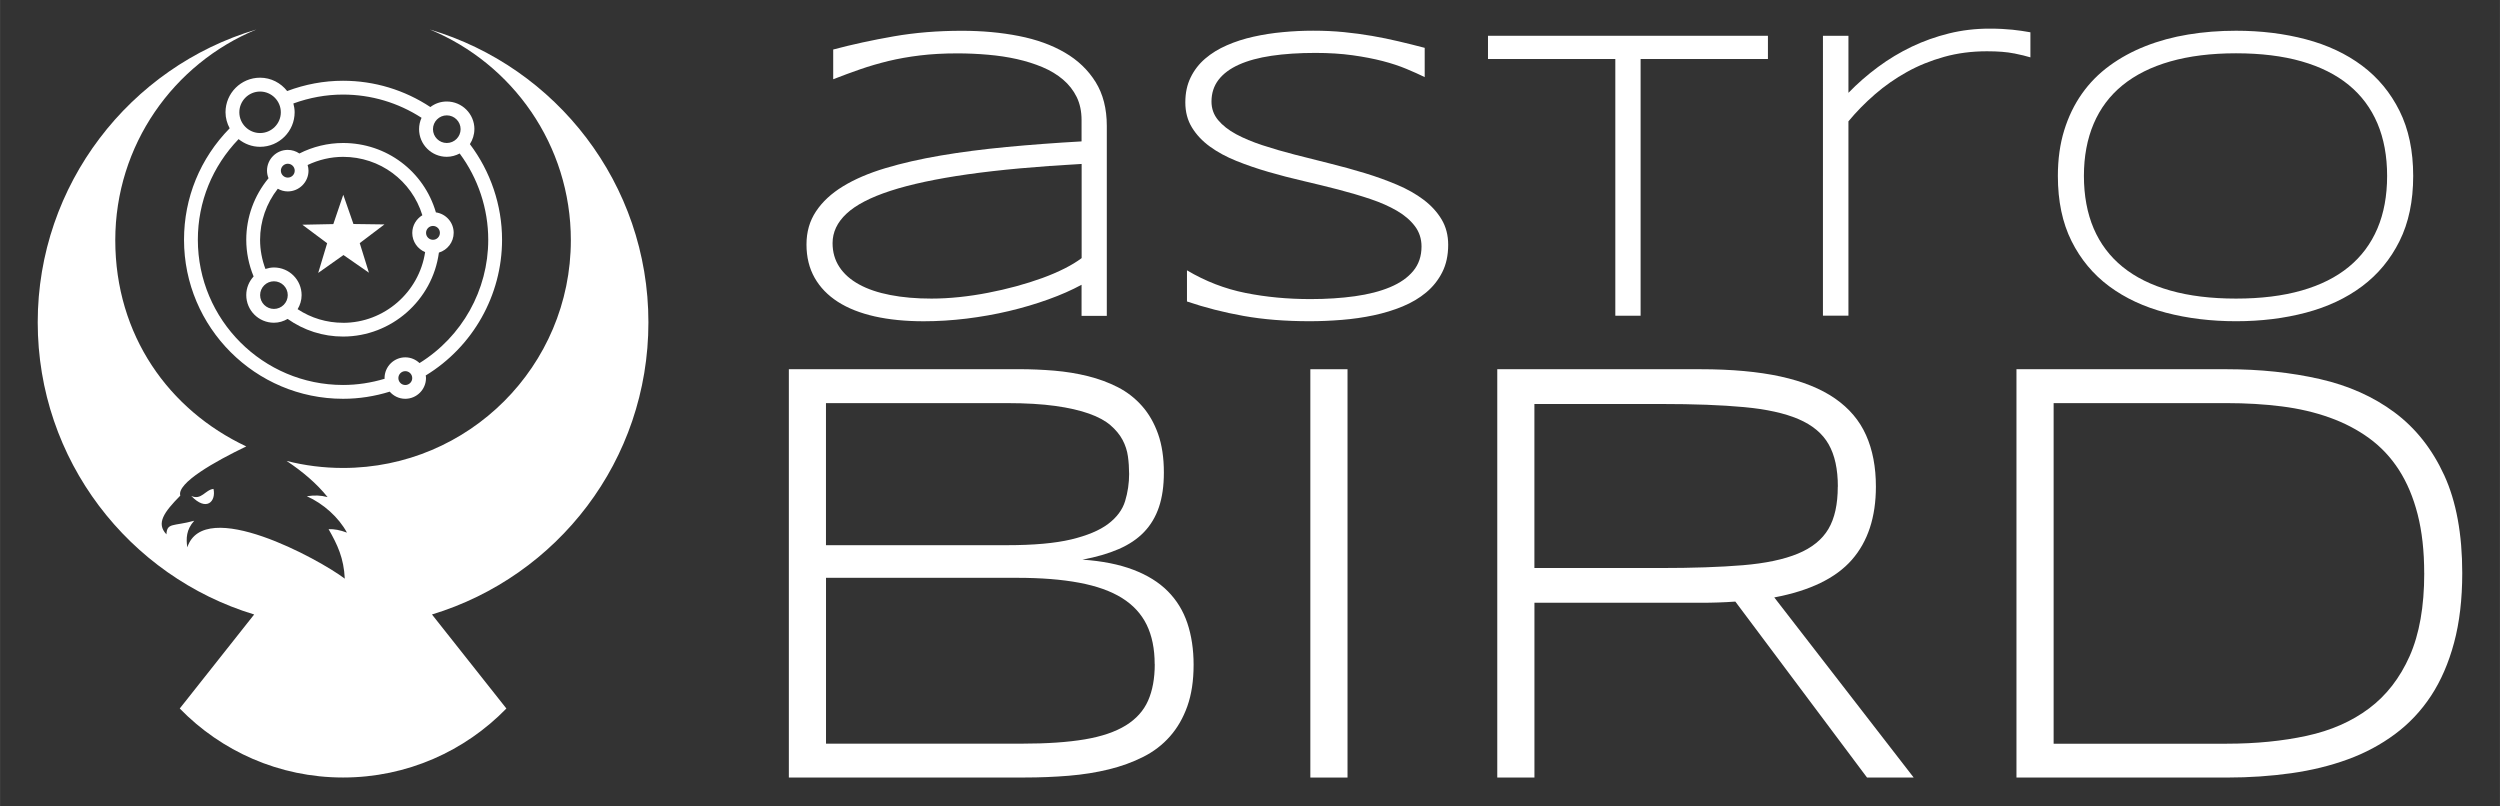
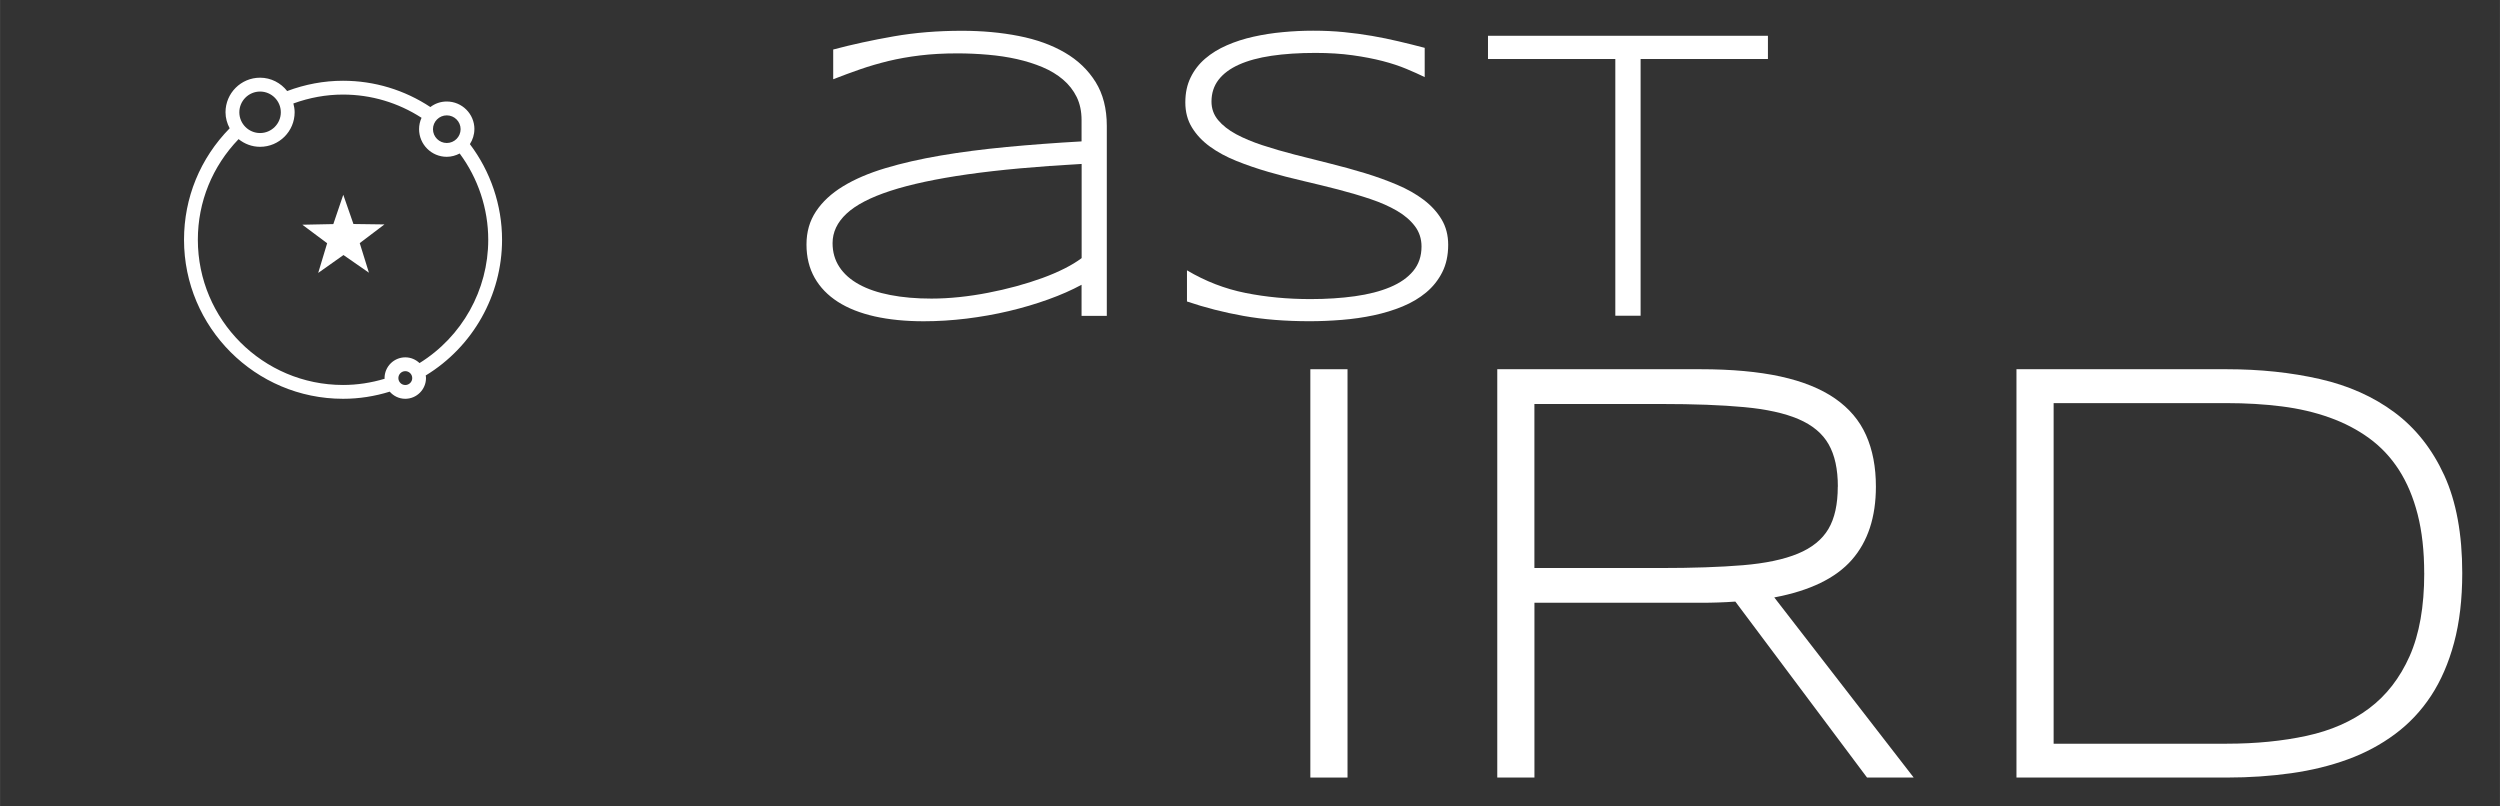
<svg xmlns="http://www.w3.org/2000/svg" id="uuid-4295c8d2-5b2c-4774-b643-4f1167468e6c" width="210mm" height="67.72mm" viewBox="0 0 595.28 191.97">
  <rect x="0" y="0" width="595.28" height="191.97" fill="#333333" stroke="none" />
-   <path d="m102.32,7.02c30.1,8.9,52.07,36.75,52.07,69.73s-21.71,60.51-51.54,69.57l17.72,22.39c-9.86,10.13-23.64,16.43-38.89,16.43s-29.03-6.3-38.89-16.43l17.72-22.39c-29.83-9.06-51.54-36.78-51.54-69.57S30.94,15.92,61.04,7.02c-19.72,8.12-33.6,27.53-33.6,50.17s12.76,40.44,31.19,49.11c-7.33,3.52-16.6,8.71-15.71,11.72-3.91,3.98-5.79,6.59-3.3,9.22.14-2.84,1.6-1.86,6.62-3.24-1.91,2.11-1.96,4.23-1.65,6.34,3.99-12.17,31.38,2.81,37.5,7.45-.24-4.92-1.72-8.04-3.86-11.79,1.37-.04,2.7.21,4.38.83-1.99-3.66-5.59-6.88-9.56-8.67,1.88-.26,3.2-.24,4.95.21-2.62-3.27-6.02-6.13-9.78-8.62,4.3,1.1,8.81,1.68,13.46,1.68,29.96,0,54.24-24.29,54.24-54.24,0-22.65-13.88-42.05-33.6-50.17h0Zm-56.8,111.06c2.41,1.15,3.36-1.48,5.31-1.66.65,2.99-1.68,5.49-5.31,1.66h0Z" style="fill:#fff; fill-rule:evenodd;" />
  <polygon points="79.36 53.36 81.73 46.38 84.15 53.34 91.53 53.44 85.65 57.89 87.84 64.94 81.78 60.73 75.76 64.99 77.89 57.92 71.98 53.51 79.36 53.36" style="fill:#fff; fill-rule:evenodd;" />
  <path d="m99.89,86.46c-.89-.84-2.07-1.37-3.39-1.37-2.72,0-4.94,2.22-4.94,4.94,0,.07.02.12.02.16-3.19.96-6.52,1.48-9.9,1.48-19.07,0-34.58-15.51-34.58-34.58,0-9.04,3.46-17.47,9.7-23.96,1.42,1.14,3.18,1.83,5.12,1.83,4.54,0,8.23-3.69,8.23-8.23,0-.72-.13-1.42-.3-2.09,3.79-1.38,7.76-2.12,11.82-2.12,6.7,0,13.12,1.93,18.7,5.53-.38.82-.59,1.75-.59,2.7,0,3.64,2.95,6.59,6.59,6.59,1.12,0,2.16-.31,3.08-.79,4.38,5.91,6.8,13.14,6.8,20.55,0,11.97-6.24,23.08-16.37,29.36h0Zm-3.39,5.22c-.91,0-1.65-.74-1.65-1.65s.74-1.65,1.65-1.65,1.65.74,1.65,1.65-.74,1.65-1.65,1.65h0ZM61.92,21.8c2.72,0,4.94,2.22,4.94,4.94s-2.22,4.94-4.94,4.94-4.94-2.22-4.94-4.94,2.22-4.94,4.94-4.94h0Zm47.75,8.96c0,1.81-1.48,3.29-3.29,3.29s-3.29-1.48-3.29-3.29,1.48-3.29,3.29-3.29,3.29,1.48,3.29,3.29h0Zm3.29,0c0-3.64-2.95-6.59-6.59-6.59-1.47,0-2.82.49-3.9,1.32-6.17-4.08-13.34-6.26-20.8-6.26-4.59,0-9.06.86-13.3,2.45-1.51-1.93-3.84-3.18-6.45-3.18-4.54,0-8.23,3.69-8.23,8.23,0,1.38.38,2.67.99,3.82-7.01,7.15-10.87,16.51-10.87,26.54,0,20.88,16.99,37.87,37.87,37.87,3.8,0,7.54-.59,11.11-1.7.91,1.04,2.22,1.7,3.7,1.7,2.72,0,4.94-2.22,4.94-4.94,0-.21-.03-.41-.07-.61,11.25-6.85,18.18-19.12,18.18-32.32,0-8.22-2.73-16.25-7.66-22.77.67-1.04,1.07-2.26,1.07-3.57h0Z" style="fill:#fff;" />
-   <path d="m103.09,57.1c-.91,0-1.65-.74-1.65-1.65s.74-1.65,1.65-1.65,1.65.74,1.65,1.65-.74,1.65-1.65,1.65h0Zm-21.4,19.76c-3.9,0-7.62-1.12-10.83-3.24.59-.99.95-2.12.95-3.34,0-3.64-2.95-6.59-6.59-6.59-.71,0-1.38.15-2.03.35-.82-2.21-1.27-4.53-1.27-6.93,0-4.45,1.5-8.69,4.22-12.17.71.4,1.51.64,2.37.64,2.72,0,4.94-2.22,4.94-4.94,0-.46-.08-.91-.21-1.35,2.63-1.25,5.5-1.94,8.45-1.94,8.76,0,16.33,5.65,18.87,13.9-1.43.87-2.4,2.42-2.4,4.22,0,2.06,1.27,3.82,3.06,4.56-1.43,9.55-9.73,16.84-19.53,16.84h0Zm-19.76-6.59c0-1.81,1.48-3.29,3.29-3.29s3.29,1.48,3.29,3.29-1.48,3.29-3.29,3.29-3.29-1.48-3.29-3.29h0Zm6.59-31.28c.91,0,1.65.74,1.65,1.65s-.74,1.65-1.65,1.65-1.65-.74-1.65-1.65.74-1.65,1.65-1.65h0Zm35.27,11.59c-2.86-9.8-11.76-16.53-22.1-16.53-3.62,0-7.2.87-10.41,2.5-.79-.54-1.75-.86-2.77-.86-2.72,0-4.94,2.22-4.94,4.94,0,.64.13,1.25.36,1.81-3.41,4.12-5.3,9.27-5.3,14.65,0,3.03.61,5.96,1.75,8.74-1.07,1.17-1.75,2.72-1.75,4.43,0,3.64,2.95,6.59,6.59,6.59,1.19,0,2.29-.35,3.26-.91,3.87,2.73,8.41,4.2,13.2,4.2,11.54,0,21.31-8.68,22.82-19.99,2.03-.61,3.52-2.49,3.52-4.71,0-2.49-1.84-4.53-4.25-4.87h0Z" style="fill:#fff;" />
  <path d="m257.53,75.18v-7.37c-2.33,1.26-4.97,2.43-7.93,3.49-2.96,1.07-6.08,1.99-9.36,2.77-3.28.78-6.66,1.37-10.12,1.8-3.46.42-6.86.63-10.19.63-4.33,0-8.22-.39-11.67-1.16-3.44-.78-6.36-1.93-8.76-3.47-2.39-1.54-4.24-3.44-5.53-5.72-1.29-2.28-1.94-4.92-1.94-7.93s.75-5.6,2.26-7.88,3.65-4.27,6.43-5.97c2.78-1.7,6.14-3.14,10.07-4.32,3.93-1.18,8.32-2.18,13.17-3.01s10.1-1.5,15.74-2.04c5.64-.53,11.59-.98,17.83-1.33v-5.09c0-2.07-.39-3.9-1.16-5.48-.78-1.58-1.86-2.97-3.25-4.15-1.39-1.18-3.02-2.17-4.9-2.96-1.88-.79-3.91-1.43-6.09-1.92-2.18-.49-4.48-.83-6.89-1.04-2.41-.21-4.83-.32-7.25-.32-3.27,0-6.24.16-8.93.49-2.68.32-5.19.77-7.52,1.33-2.33.57-4.56,1.22-6.7,1.96s-4.29,1.54-6.45,2.38v-7.08c4.5-1.2,9.29-2.24,14.38-3.13,5.09-.89,10.5-1.33,16.23-1.33,4.85,0,9.38.41,13.58,1.24,4.2.82,7.86,2.14,10.96,3.95,3.11,1.81,5.55,4.15,7.33,7.01,1.78,2.86,2.67,6.35,2.67,10.46v45.22h-6.02Zm0-36.14c-10.59.58-19.62,1.41-27.12,2.47-7.49,1.07-13.62,2.38-18.38,3.93-4.76,1.55-8.25,3.36-10.46,5.43-2.22,2.07-3.33,4.41-3.33,7.03,0,2.13.54,4.03,1.63,5.68,1.08,1.65,2.65,3.03,4.69,4.15,2.04,1.12,4.51,1.96,7.43,2.52,2.91.57,6.18.85,9.81.85,2.14,0,4.35-.12,6.63-.36s4.56-.58,6.82-1.02c2.27-.44,4.5-.95,6.7-1.55,2.2-.6,4.27-1.25,6.22-1.96s3.71-1.47,5.32-2.28c1.6-.81,2.95-1.63,4.06-2.47v-22.41Z" style="fill:#fff;" />
  <path d="m339.27,18.37c-1.26-.61-2.72-1.27-4.37-1.96-1.65-.69-3.54-1.32-5.66-1.87-2.12-.55-4.51-1.01-7.16-1.38-2.65-.37-5.6-.56-8.84-.56-3.92,0-7.41.23-10.46.68-3.06.45-5.65,1.16-7.77,2.11-2.12.95-3.74,2.16-4.86,3.61-1.12,1.46-1.68,3.19-1.68,5.19,0,1.68.53,3.15,1.58,4.41,1.05,1.26,2.48,2.38,4.27,3.35,1.8.97,3.9,1.85,6.31,2.64,2.41.79,4.97,1.54,7.67,2.23,2.7.7,5.49,1.4,8.35,2.11,2.86.71,5.65,1.48,8.35,2.3,2.7.82,5.26,1.75,7.67,2.77,2.41,1.02,4.51,2.21,6.31,3.57,1.8,1.36,3.22,2.91,4.27,4.66s1.58,3.77,1.58,6.06c0,2.49-.47,4.67-1.41,6.53-.94,1.86-2.21,3.46-3.81,4.8-1.6,1.34-3.48,2.46-5.63,3.35-2.15.89-4.45,1.59-6.89,2.11-2.44.52-4.97.88-7.57,1.09-2.6.21-5.17.32-7.69.32-5.79,0-11.04-.42-15.74-1.26-4.71-.84-9.19-1.99-13.46-3.44v-7.42c4.4,2.62,9.05,4.41,13.95,5.39s10.05,1.46,15.45,1.46c3.82,0,7.34-.23,10.58-.68,3.23-.45,6.03-1.17,8.39-2.16,2.36-.99,4.2-2.27,5.51-3.86,1.31-1.58,1.97-3.52,1.97-5.82,0-1.84-.53-3.46-1.58-4.85-1.05-1.39-2.47-2.61-4.27-3.66-1.8-1.05-3.9-1.98-6.31-2.79-2.41-.81-4.96-1.56-7.64-2.26-2.68-.69-5.46-1.37-8.32-2.04-2.86-.66-5.64-1.38-8.32-2.16-2.69-.78-5.23-1.65-7.64-2.62-2.41-.97-4.51-2.11-6.31-3.42s-3.22-2.82-4.27-4.54c-1.05-1.71-1.58-3.7-1.58-5.97s.42-4.21,1.26-5.94c.84-1.73,2-3.23,3.47-4.49,1.47-1.26,3.19-2.32,5.17-3.18,1.97-.86,4.08-1.54,6.33-2.04,2.25-.5,4.58-.87,7.01-1.09,2.43-.23,4.82-.34,7.18-.34,2.59,0,5.04.11,7.35.34,2.31.23,4.54.53,6.69.9,2.15.37,4.25.8,6.31,1.29,2.05.48,4.13,1,6.23,1.55v6.99Z" style="fill:#fff;" />
  <path d="m390.65,14.05v61.13h-6.02V14.05h-30.32v-5.53h66.66v5.53h-30.32Z" style="fill:#fff;" />
-   <path d="m479.56,12.72c-1.67-.34-3.81-.51-6.43-.51-3.62,0-7.03.44-10.21,1.33-3.19.89-6.15,2.09-8.88,3.61-2.73,1.52-5.26,3.29-7.59,5.31-2.33,2.02-4.43,4.16-6.31,6.43v46.28h-6.07V8.52h6.07v13.58c2.17-2.23,4.52-4.29,7.06-6.16,2.54-1.88,5.21-3.48,8.03-4.83,2.81-1.34,5.76-2.39,8.85-3.15,3.09-.76,6.28-1.14,9.58-1.14,1.13,0,2.15.02,3.06.07.9.05,1.74.11,2.5.19.76.08,1.48.17,2.16.27s1.37.21,2.09.34v5.97c-.94-.29-2.24-.61-3.91-.95Z" style="fill:#fff;" />
-   <path d="m574.62,41.9c0,5.98-1.08,11.15-3.25,15.5-2.16,4.35-5.14,7.94-8.92,10.77-3.78,2.83-8.24,4.92-13.38,6.28-5.14,1.36-10.68,2.04-16.63,2.04s-11.56-.68-16.73-2.04c-5.17-1.36-9.66-3.45-13.48-6.28-3.81-2.83-6.8-6.42-8.97-10.77-2.17-4.35-3.25-9.52-3.25-15.5,0-3.98.5-7.59,1.5-10.84s2.41-6.16,4.22-8.73c1.81-2.57,4-4.79,6.57-6.67,2.57-1.88,5.43-3.44,8.58-4.68,3.15-1.24,6.54-2.17,10.16-2.76,3.62-.6,7.42-.9,11.4-.9,5.95,0,11.49.68,16.63,2.04,5.14,1.36,9.6,3.45,13.38,6.28,3.78,2.83,6.76,6.42,8.92,10.77,2.17,4.35,3.25,9.52,3.25,15.5Zm-6.21,0c0-4.72-.77-8.89-2.31-12.52-1.54-3.62-3.81-6.67-6.82-9.14-3.01-2.47-6.76-4.35-11.24-5.63-4.48-1.28-9.69-1.92-15.61-1.92s-11.14.65-15.66,1.94c-4.52,1.29-8.29,3.18-11.34,5.65-3.04,2.47-5.34,5.53-6.89,9.17-1.55,3.64-2.33,7.79-2.33,12.44s.78,8.9,2.33,12.52c1.55,3.62,3.85,6.67,6.89,9.14s6.82,4.35,11.34,5.63c4.51,1.28,9.73,1.92,15.66,1.92s11.12-.64,15.61-1.92c4.48-1.28,8.23-3.15,11.24-5.63,3.01-2.47,5.28-5.52,6.82-9.14,1.54-3.62,2.31-7.79,2.31-12.52Z" style="fill:#fff;" />
-   <path d="m284.21,158.33c0,3.78-.5,7.05-1.49,9.84-.99,2.78-2.37,5.18-4.14,7.18-1.77,2.01-3.89,3.63-6.37,4.88-2.48,1.25-5.2,2.24-8.17,2.97-2.97.73-6.16,1.24-9.55,1.52s-6.91.42-10.54.42h-56.12v-97.23h54.84c2.78,0,5.57.12,8.35.35,2.78.24,5.46.67,8.03,1.31,2.57.64,4.95,1.52,7.15,2.65s4.1,2.62,5.73,4.46,2.9,4.06,3.82,6.65c.92,2.6,1.38,5.66,1.38,9.2,0,3.16-.39,5.9-1.17,8.21-.78,2.31-1.96,4.29-3.54,5.94-1.58,1.65-3.6,3.01-6.05,4.07-2.45,1.06-5.33,1.9-8.63,2.51,4.72.33,8.75,1.13,12.1,2.41,3.35,1.27,6.09,2.97,8.21,5.1s3.68,4.66,4.67,7.61c.99,2.95,1.49,6.26,1.49,9.94Zm-15.36-45.57c0-1.36-.09-2.73-.28-4.09-.19-1.36-.61-2.67-1.27-3.91-.66-1.24-1.62-2.41-2.87-3.49-1.25-1.08-2.96-2.01-5.13-2.78-2.17-.77-4.85-1.39-8.03-1.83s-7.02-.67-11.5-.67h-43.1v33.83h43.1c6.37,0,11.46-.46,15.29-1.37,3.82-.92,6.76-2.15,8.81-3.7s3.4-3.36,4.03-5.43.96-4.25.96-6.55Zm6.09,45.4c0-3.67-.64-6.8-1.91-9.4-1.27-2.59-3.23-4.71-5.87-6.36-2.64-1.65-6.04-2.86-10.19-3.64-4.15-.78-9.08-1.17-14.79-1.17h-45.5v39.49h46.71c5.9,0,10.86-.34,14.9-1.02,4.03-.68,7.29-1.79,9.77-3.32s4.25-3.5,5.31-5.9c1.06-2.4,1.59-5.3,1.59-8.69Z" style="fill:#fff;" />
  <path d="m312.01,185.15v-97.23h8.85v97.23h-8.85Z" style="fill:#fff;" />
  <path d="m365.37,143.54v41.61h-8.85v-97.23h48.4c7.41,0,13.75.58,19.04,1.73,5.28,1.16,9.61,2.9,12.99,5.24,3.37,2.34,5.84,5.25,7.39,8.74,1.56,3.49,2.34,7.57,2.34,12.24,0,7.27-1.91,13.08-5.73,17.44-3.82,4.36-9.98,7.35-18.47,8.95l33.19,42.88h-11.11l-31.35-41.89c-1.32.09-2.67.17-4.03.21-1.37.05-2.78.07-4.25.07h-39.56Zm72.25-27.67c0-4.15-.73-7.51-2.2-10.08-1.46-2.57-3.85-4.56-7.15-5.98-3.31-1.42-7.64-2.37-13-2.87-5.36-.5-11.94-.74-19.73-.74h-30.18v39.06h29.89c7.79,0,14.38-.22,19.76-.67,5.38-.45,9.75-1.37,13.1-2.76,3.35-1.39,5.77-3.35,7.26-5.87,1.49-2.52,2.23-5.88,2.23-10.08Z" style="fill:#fff;" />
  <path d="m586.3,136.46c0,6.23-.65,11.76-1.95,16.6-1.3,4.84-3.13,9.05-5.48,12.63-2.36,3.59-5.23,6.63-8.6,9.13-3.37,2.5-7.12,4.51-11.25,6.01-4.13,1.51-8.61,2.61-13.45,3.29-4.84.68-9.92,1.03-15.25,1.03h-50.17v-97.23h50.03c7.97,0,15.38.78,22.22,2.34,6.84,1.56,12.77,4.21,17.8,7.96,5.03,3.75,8.96,8.74,11.82,14.97,2.85,6.23,4.28,13.99,4.28,23.28Zm-9.06.04c0-5.29-.52-9.96-1.56-14.02-1.04-4.06-2.53-7.59-4.46-10.59s-4.3-5.51-7.08-7.54c-2.79-2.03-5.93-3.67-9.42-4.92-3.49-1.25-7.29-2.14-11.4-2.66-4.11-.52-8.48-.78-13.1-.78h-41.22v81.1h41.22c6.94,0,13.29-.63,19.05-1.88,5.76-1.25,10.71-3.42,14.84-6.52,4.13-3.09,7.35-7.25,9.67-12.47,2.31-5.22,3.47-11.79,3.47-19.73Z" style="fill:#fff;" />
</svg>